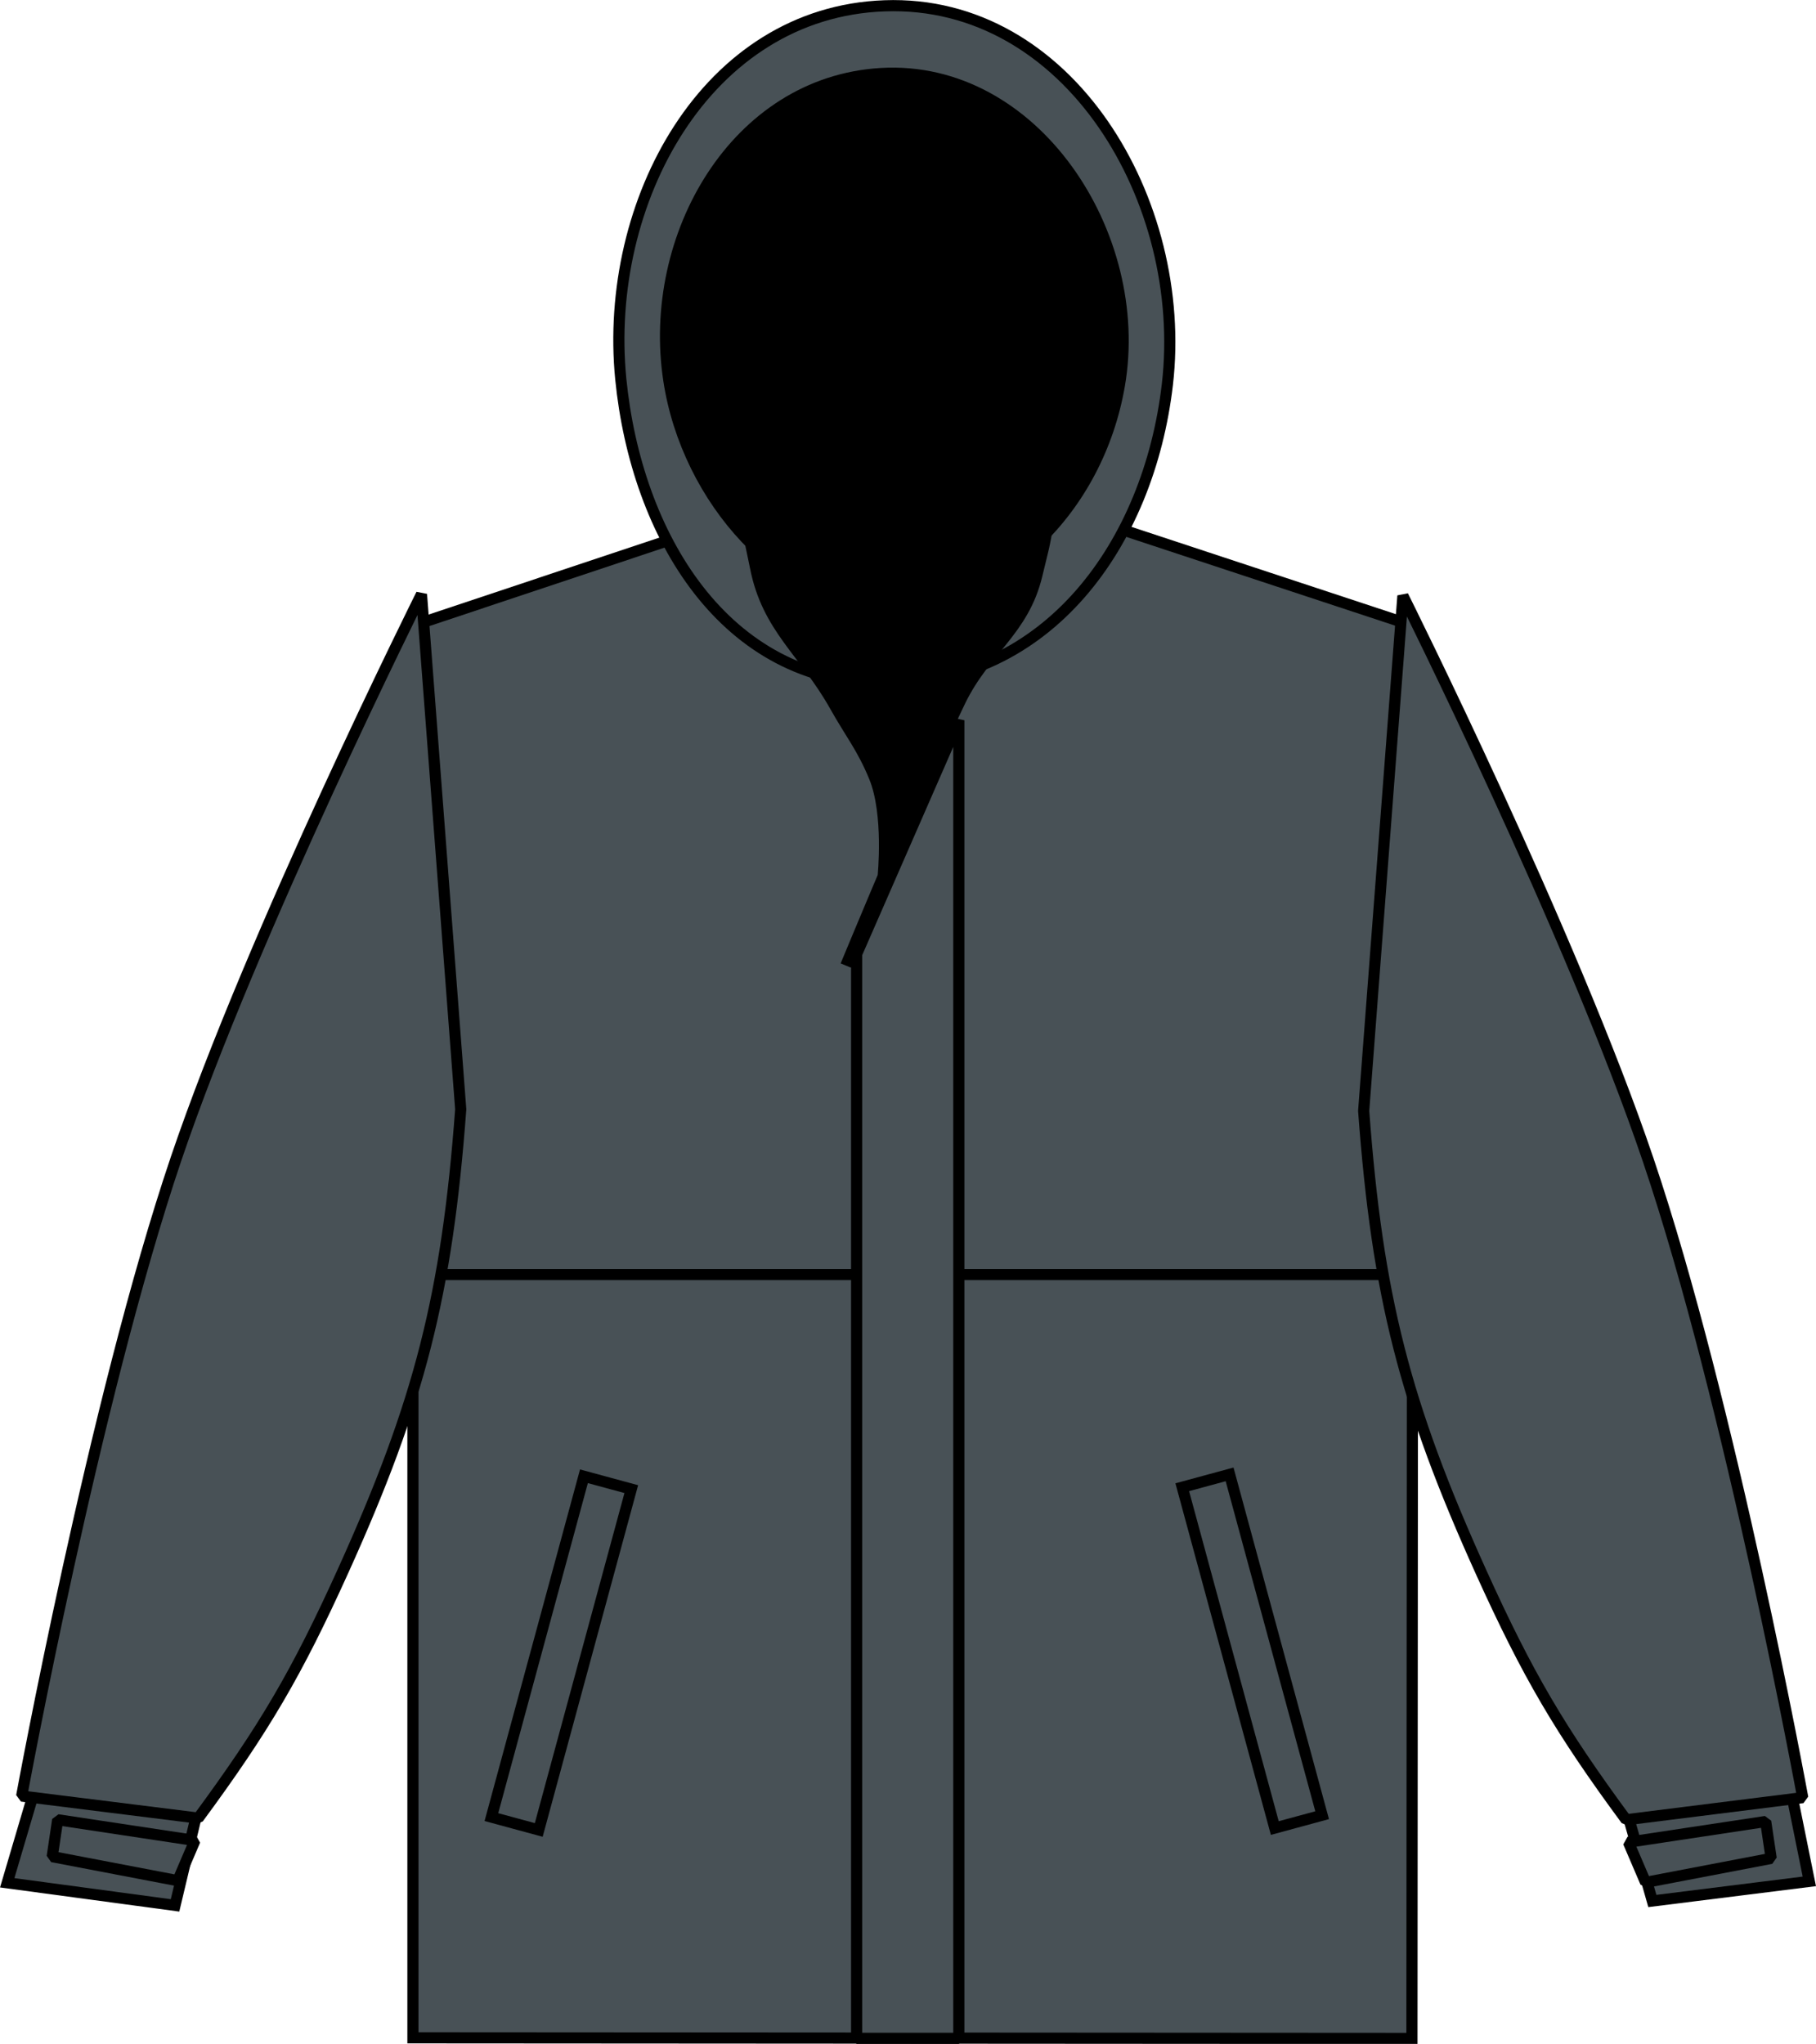
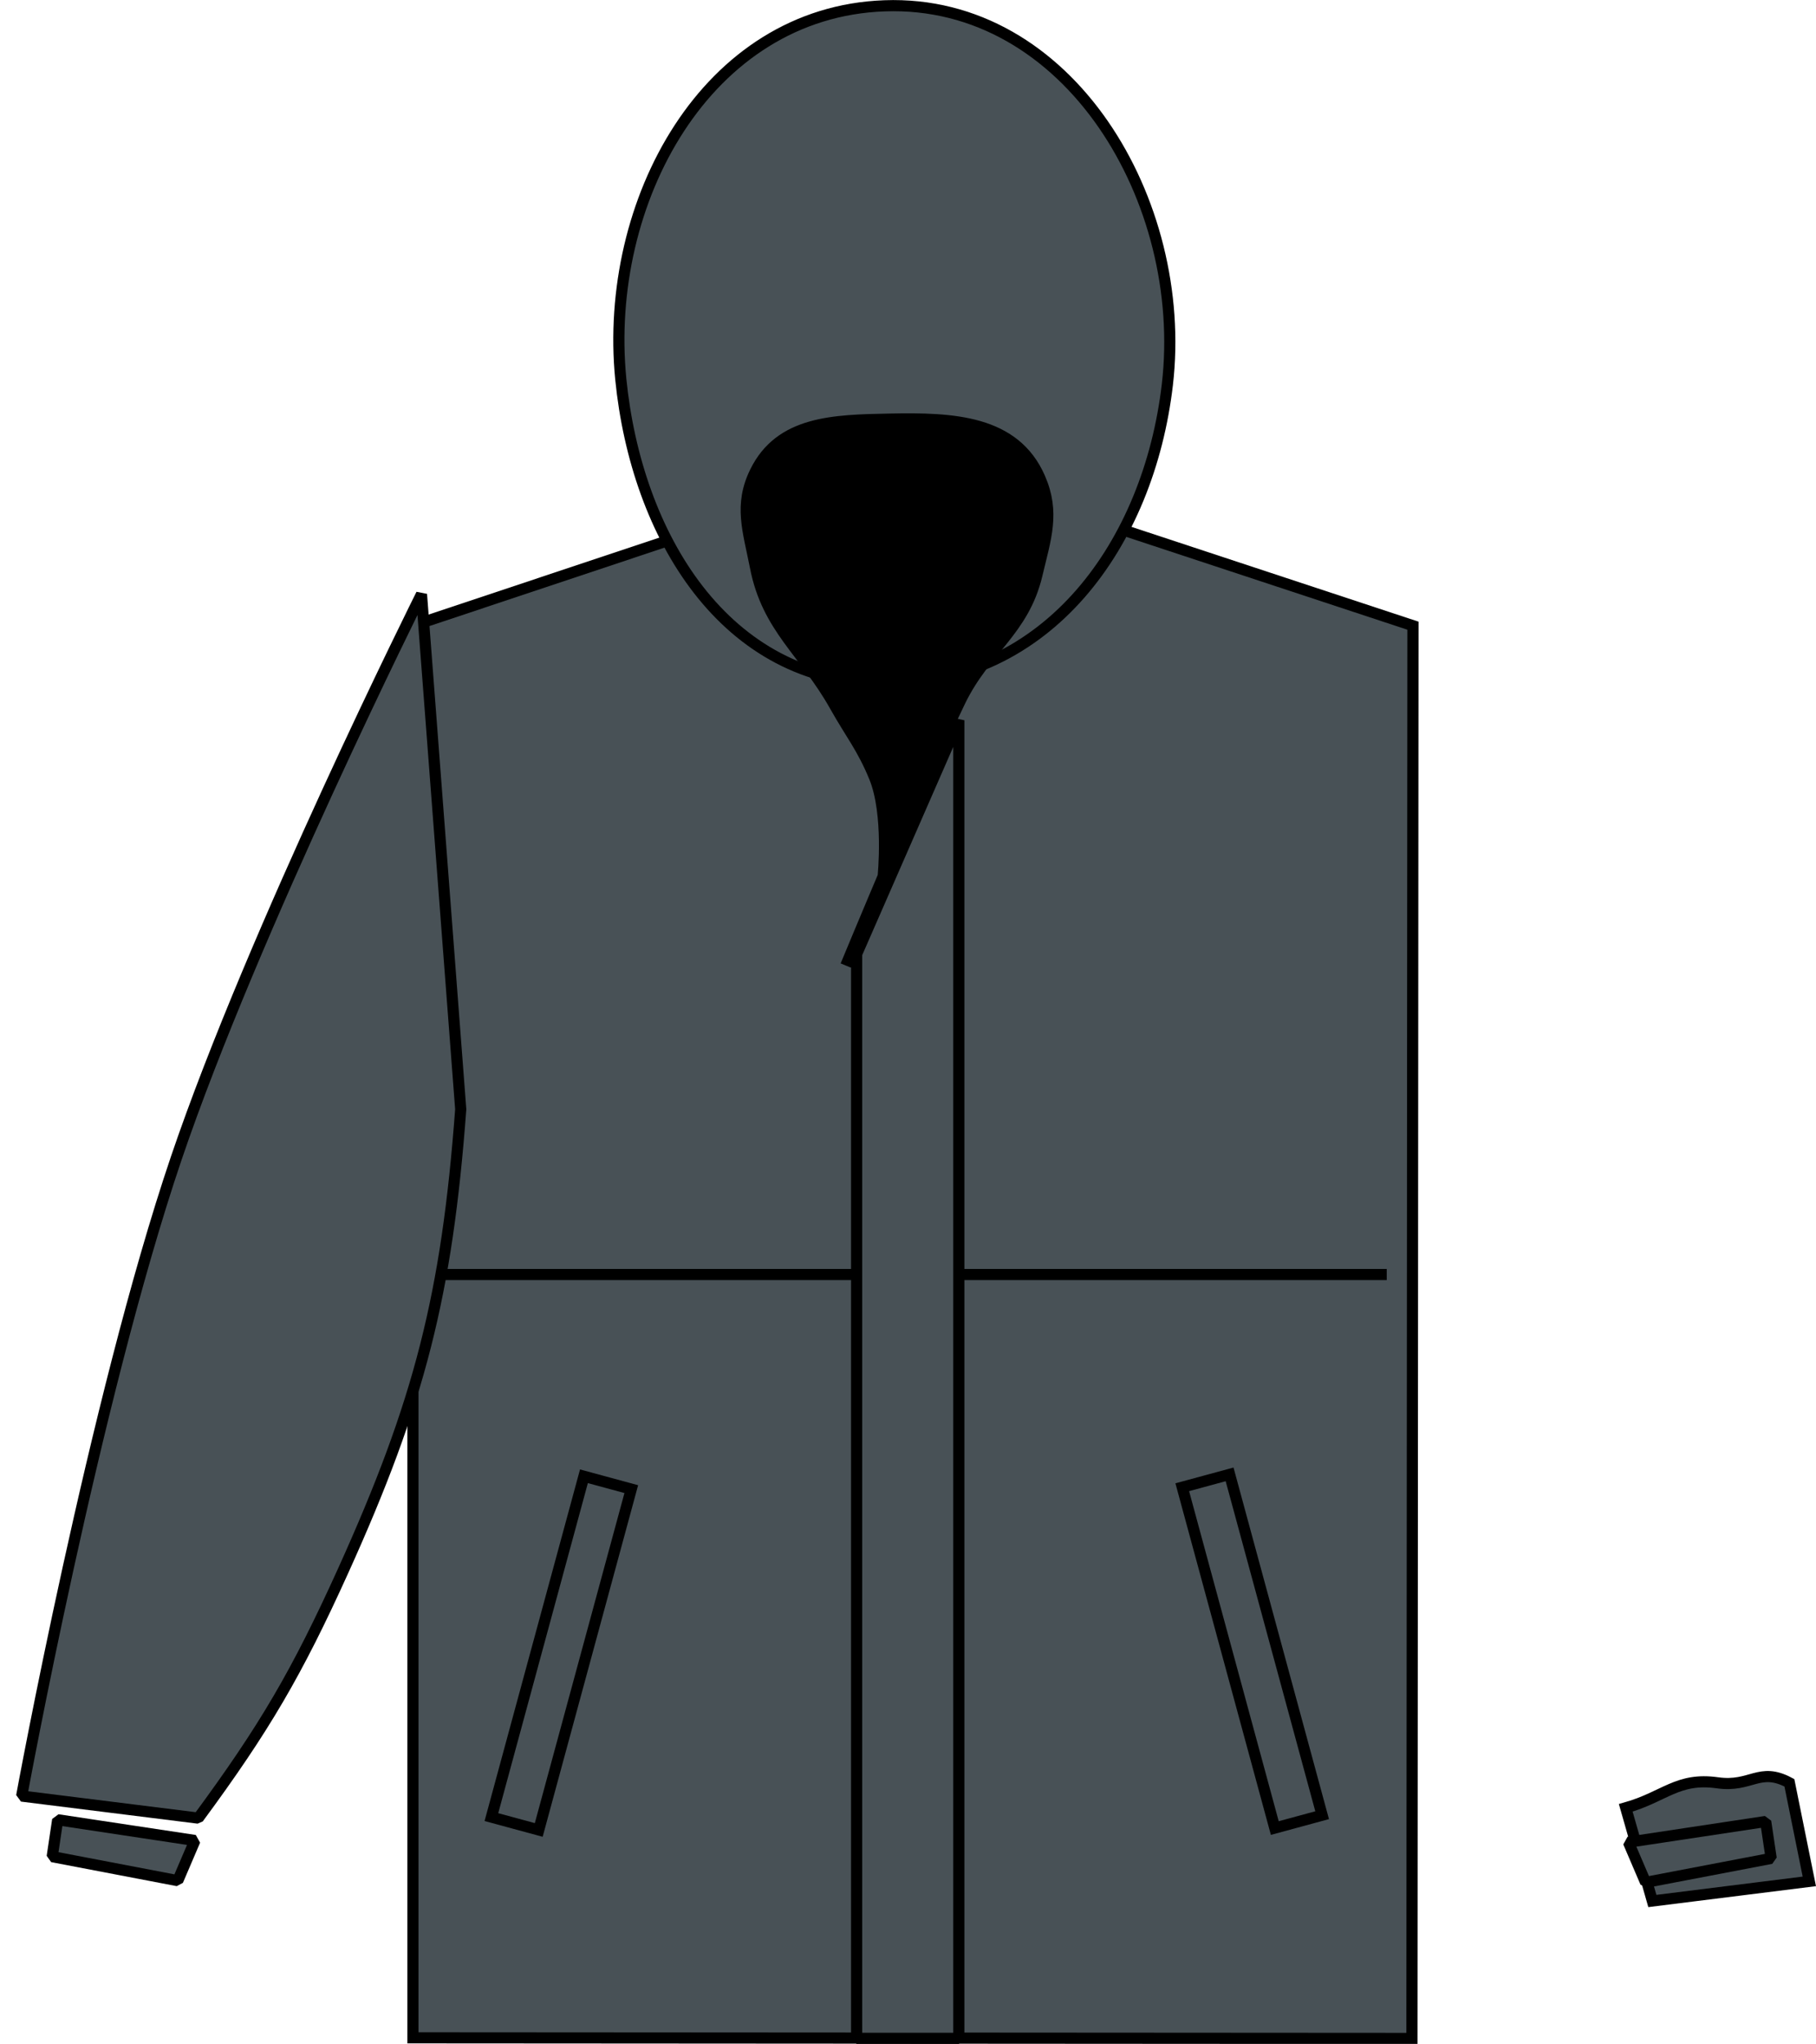
<svg xmlns="http://www.w3.org/2000/svg" xmlns:xlink="http://www.w3.org/1999/xlink" version="1.1" id="seal_grey-_x0D_black_lining" x="0px" y="0px" viewBox="0 0 23.137 26.042" style="enable-background:new 0 0 23.137 26.042;" xml:space="preserve">
  <g>
    <g>
      <path style="fill:#485156;" d="M5.261,7.972L9.37,6.601c0,0,1.322-0.091,2.169-0.094c0.901-0.002,2.311,0.094,2.311,0.094    l4.152,1.371l-0.013,18L5.261,25.964V7.972L5.261,7.972z" />
      <g>
        <defs>
          <path id="SVGID_1_" d="M5.261,7.972L9.37,6.601c0,0,1.322-0.091,2.169-0.094c0.901-0.002,2.311,0.094,2.311,0.094l4.152,1.371      l-0.013,18L5.261,25.964V7.972L5.261,7.972z" />
        </defs>
        <use xlink:href="#SVGID_1_" style="overflow:visible;fill:#485156;" />
        <clipPath id="SVGID_2_">
          <use xlink:href="#SVGID_1_" style="overflow:visible;" />
        </clipPath>
        <line style="clip-path:url(#SVGID_2_);fill:#485156;stroke:#000000;stroke-width:0.142;stroke-miterlimit:3.864;" x1="5.177" y1="25.409" x2="17.99" y2="25.409" />
      </g>
      <path style="fill:#485156;stroke:#000000;stroke-width:0.142;stroke-miterlimit:3.864;" d="M5.261,7.972L9.37,6.601    c0,0,1.322-0.091,2.169-0.094c0.901-0.002,2.311,0.094,2.311,0.094l4.152,1.371l-0.013,18L5.261,25.964V7.972L5.261,7.972z" />
      <path style="fill:#485156;stroke:#000000;stroke-width:0.142;stroke-miterlimit:3.864;" d="M21.052,24.221l-0.339-1.187    c0.495-0.14,0.66-0.391,1.169-0.319c0.432,0.061,0.531-0.206,0.916,0l0.254,1.256L21.052,24.221L21.052,24.221z" />
-       <path style="fill:#485156;stroke:#000000;stroke-width:0.142;stroke-linejoin:bevel;stroke-miterlimit:3.864;" d="    M20.718,23.186c-0.844-1.145-1.257-1.851-1.844-3.147c-0.977-2.158-1.325-3.523-1.5-5.885l0.5-6.563c0,0,2.145,4.293,3.125,7.188    c1.046,3.089,1.969,8.125,1.969,8.125L20.718,23.186L20.718,23.186z" />
-       <path style="fill:#485156;stroke:#000000;stroke-width:0.142;stroke-miterlimit:3.864;" d="M2.23,24.277l0.301-1.264    c-0.496-0.139-0.688-0.37-1.197-0.298c-0.433,0.061-0.489-0.182-0.873,0.024l-0.369,1.25L2.23,24.277L2.23,24.277z" />
      <path style="fill:#485156;stroke:#000000;stroke-width:0.142;stroke-linejoin:bevel;stroke-miterlimit:3.864;" d="M2.526,23.165    c0.844-1.145,1.257-1.851,1.844-3.147c0.977-2.158,1.324-3.522,1.5-5.884l-0.5-6.562c0,0-2.144,4.293-3.125,7.187    c-1.046,3.088-1.969,8.125-1.969,8.125L2.526,23.165L2.526,23.165z" />
      <rect x="4.903" y="20.738" transform="matrix(0.262 -0.965 0.965 0.262 -15.036 22.45)" style="fill:#485156;stroke:#000000;stroke-width:0.142;stroke-miterlimit:3.864;" width="4.5" height="0.625" />
      <rect x="15.633" y="18.801" transform="matrix(0.965 -0.262 0.262 0.965 -4.949 4.902)" style="fill:#485156;stroke:#000000;stroke-width:0.142;stroke-miterlimit:3.864;" width="0.625" height="4.5" />
      <line style="fill:#485156;stroke:#000000;stroke-width:0.142;stroke-miterlimit:3.864;" x1="5.572" y1="16.239" x2="17.668" y2="16.239" />
      <polygon style="fill:#485156;stroke:#000000;stroke-width:0.142;stroke-linejoin:bevel;stroke-miterlimit:3.864;" points="    12.216,25.971 10.914,25.971 10.914,12.155 12.216,9.177   " />
      <path style="fill:#485156;stroke:#000000;stroke-width:0.142;stroke-miterlimit:3.864;" d="M11.272,8.71    c2.08,0,3.364-1.779,3.601-3.81c0.271-2.334-1.256-4.912-3.604-4.826C8.999,0.155,7.687,2.569,7.909,4.829    C8.107,6.821,9.233,8.71,11.272,8.71L11.272,8.71z" />
      <path style="stroke:#000000;stroke-width:0.142;stroke-miterlimit:3.864;" d="M10.776,12.302c0,0,1.052-2.539,1.456-3.369    c0.321-0.66,0.809-0.894,0.979-1.609c0.111-0.468,0.229-0.793,0.037-1.234c-0.319-0.733-1.109-0.766-1.908-0.75    C10.621,5.354,9.94,5.367,9.623,6.011C9.414,6.436,9.534,6.76,9.625,7.225c0.152,0.781,0.625,1.077,1.014,1.771    c0.198,0.353,0.35,0.533,0.503,0.908c0.192,0.47,0.11,1.264,0.11,1.264L10.776,12.302z" />
-       <path style="stroke:#000000;stroke-width:0.142;stroke-miterlimit:3.864;" d="M11.269,7.719c1.475,0,2.719-1.23,2.992-2.807    c0.334-1.922-1.09-4.092-3.039-3.975C9.374,1.048,8.243,3.01,8.521,4.842C8.753,6.376,9.984,7.719,11.269,7.719L11.269,7.719z" />
    </g>
    <g>
      <polygon style="fill:#485156;stroke:#000000;stroke-width:0.142;stroke-linejoin:bevel;stroke-miterlimit:3.864;" points="    2.265,23.962 0.665,23.656 0.735,23.186 2.484,23.45   " />
      <polygon style="fill:#485156;stroke:#000000;stroke-width:0.142;stroke-linejoin:bevel;stroke-miterlimit:3.864;" points="    20.966,23.984 22.566,23.678 22.496,23.208 20.747,23.472   " />
    </g>
  </g>
</svg>